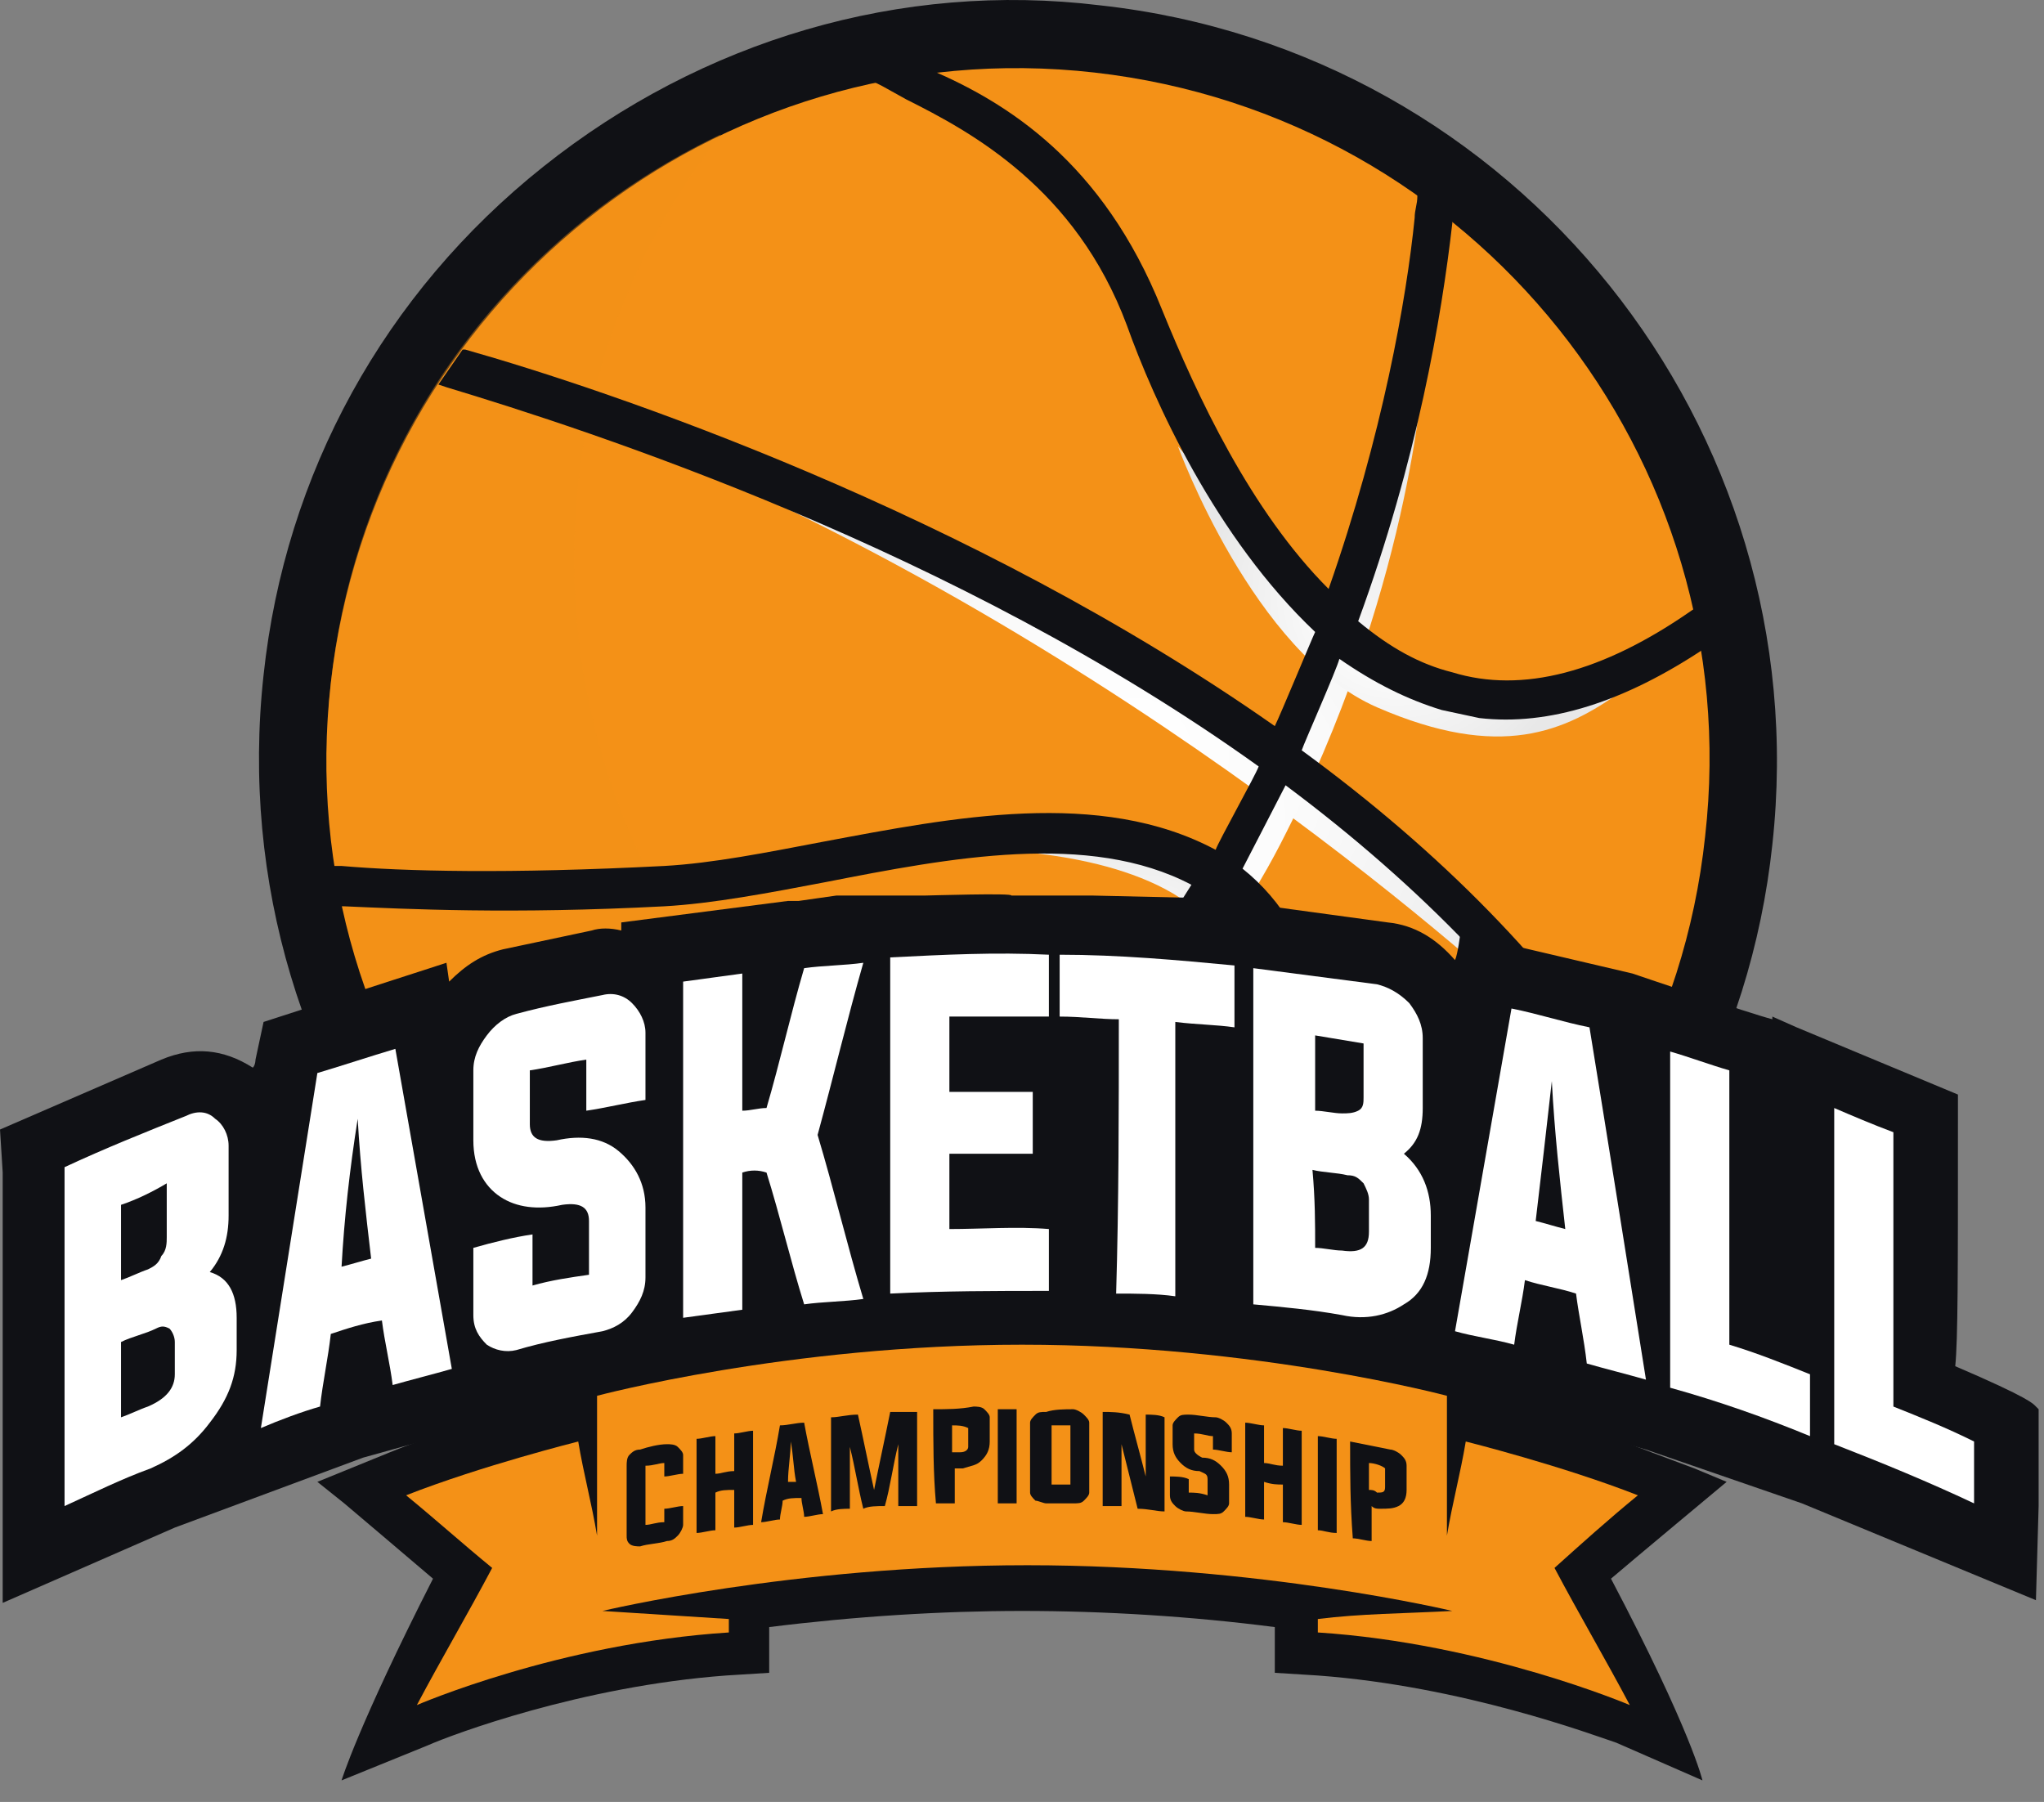
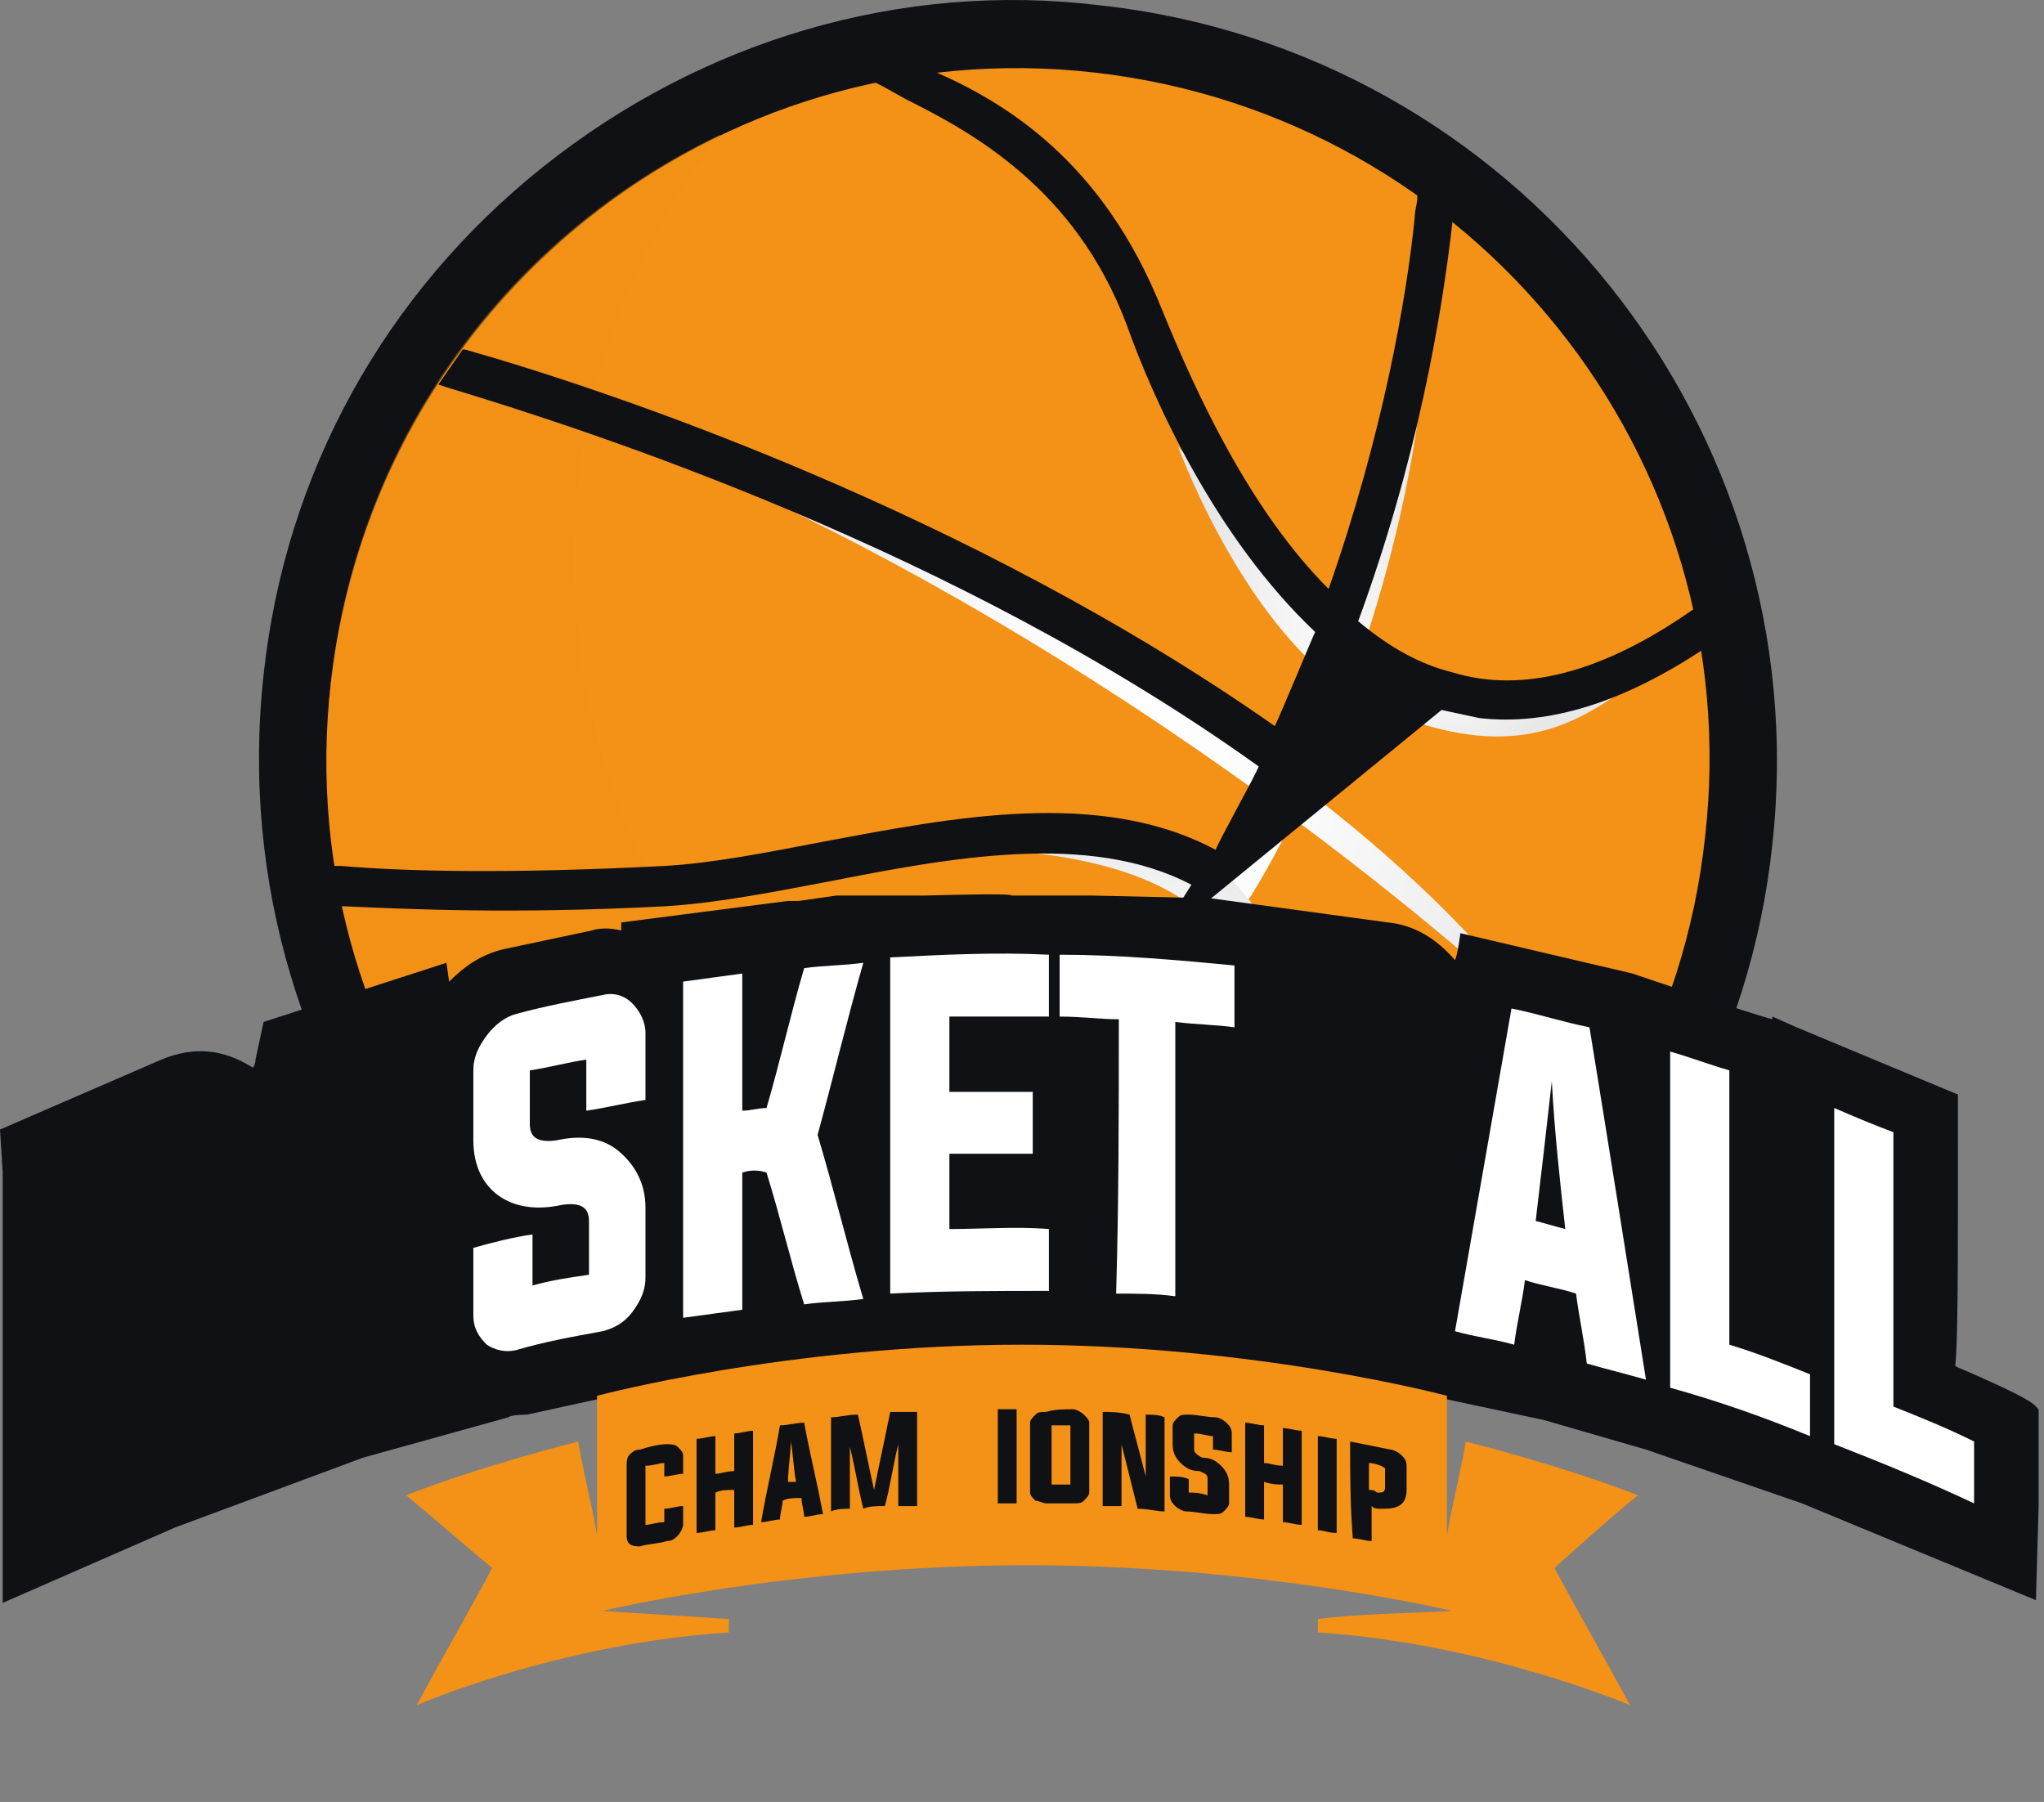
<svg xmlns="http://www.w3.org/2000/svg" xmlns:xlink="http://www.w3.org/1999/xlink" fill="none" height="67" viewBox="0 0 76 67" width="76">
  <rect x="0" y="0" width="76" height="67" fill="#808080" stroke="none" />
  <linearGradient id="a">
    <stop offset="0" stop-color="#fff" />
    <stop offset=".414" stop-color="#fafafa" />
    <stop offset=".891" stop-color="#ececec" />
    <stop offset="1" stop-color="#e8e8e8" />
  </linearGradient>
  <radialGradient id="b" cx="0" cy="0" gradientTransform="matrix(16.505 1.835 -1.835 16.505 42.253 28.02)" gradientUnits="userSpaceOnUse" r="1" xlink:href="#a" />
  <radialGradient id="c" cx="0" cy="0" gradientTransform="matrix(17.447 1.94 -1.94 17.447 42.718 30.487)" gradientUnits="userSpaceOnUse" r="1" xlink:href="#a" />
  <radialGradient id="d" cx="0" cy="0" gradientTransform="matrix(6.947 .772 -.772 6.947 51.937 22.258)" gradientUnits="userSpaceOnUse" r="1" xlink:href="#a" />
  <radialGradient id="e" cx="0" cy="0" gradientTransform="matrix(6.54 .727 -.727 6.54 42.096 37.358)" gradientUnits="userSpaceOnUse" r="1" xlink:href="#a" />
  <path d="m20.2 6.198c-5.9 4.7-9.6 11.4-10.4 18.9-1.7 15.5 9.5 29.5 24.9 31.2 7.5.8 14.9-1.3 20.8-6s9.6-11.4 10.4-18.9c1.7-15.5-9.5-29.5-25-31.2-7.4-.9-14.8 1.3-20.7 6z" fill="#101115" />
  <path d="m63.4 31.098c-1.5 14.1-14.2 24.3-28.4 22.7-14.1-1.6-24.3-14.3-22.7-28.4s14.3-24.3 28.4-22.7 24.3 14.3 22.7 28.4z" fill="#f49117" />
  <path d="m44.2 46.398c-14.1-1.5-24.2-14.2-22.7-28.4.5-4.9 2.5-9.4 5.3-13-7.8 3.7-13.5 11.2-14.5 20.4-1.5 14.1 8.6 26.8 22.7 28.4 9.2 1 17.7-2.9 23.1-9.7-4.2 2-8.9 2.9-13.9 2.3z" fill="#f49117" opacity=".4" />
  <path d="m57.5 38.198s-12.6-12.2-30.6-20.4c0 0 20.7 7 30.6 20.4z" fill="url(#b)" />
  <path d="m52.9 13.998s-.5 8.1-5.3 17.4-15.1 15.5-15.1 15.5 9.7-7.3 13.8-16.3c4-9 6.6-16.6 6.6-16.6z" fill="url(#c)" />
  <path d="m43.8 16.598s2.8 7.7 7.4 9.7 7.0.9 9.1-.6c0 0-5.3 1-7.8-.4-2.4-1.4-8.7-8.7-8.7-8.7z" fill="url(#d)" />
  <path d="m36.2 31.598s4.8-.1 7.7 1.8c2.9 2 4.5 6.4 3.8 11.2 0 0 2.5-8.5-2.6-12.5-3.9-3.1-8.9-.5-8.9-.5z" fill="url(#e)" />
-   <path d="m53.6 26.398 1.4.3c2.6.3 5.4-.6 8.4-2.6l.1-.1-.3-1.5-.3.2c-3.3 2.3-6.3 3.1-8.9 2.3-1.2-.3-2.3-.9-3.5-1.9 2.2-6 3.1-11.3 3.5-14.8 0-.1 0-.3 0-.3l-.3-.3-1-.8v.4c0 .3-.1.5-.1.8-.3 3-1.2 8.1-3.2 13.8-2.9-2.9-4.9-7.2-6.2-10.4-2.2-5.5-5.8-7.7-8.6-8.9-.1 0-1.8.2-1.8.2l-.6.1.6.3.9.5c2.4 1.2 6.3 3.3 8.2 8.4 1 2.8 3.3 7.9 7 11.4-.1.2-1.3 3.1-1.5 3.5-11.4-8-24.8-12.5-30.1-14h-.1l-.9 1.3.3.1c5.3 1.6 18.9 6 30.2 14.1-.1.3-1.5 2.8-1.6 3.1-4.3-2.3-9.8-1.2-14.6-.3-2.1.4-4.1.8-5.9.9-5.8.3-9.7.2-12 0h-.3l.1.7.1.8h.2c2.3.1 6.2.3 11.9 0 1.8-.1 3.9-.5 6-.9 4.6-.9 9.8-1.9 13.6.1-4.9 7.9-11.6 13.7-19.9 17.3l-.4-.1 1.5.9c8.4-3.7 15.1-9.6 20-17.5 1.1 1 2 2.5 2.4 4.3.3 1.5.4 3.2.2 4.9-.4 3.3-1.6 6.9-3.7 10.3l-.4.4 2-.6c1.9-3.4 3.1-6.8 3.4-10 .2-1.9.1-3.7-.2-5.3-.5-2.3-1.5-4-3-5.2.1-.2 1.4-2.7 1.6-3.1 5.1 3.8 9.1 8 11.9 12.4l.2.3.8-1.4-.1-.1c-2.9-4.5-7-8.7-12.2-12.5.1-.3 1.3-3 1.4-3.4 1.3.9 2.5 1.5 3.8 1.9z" fill="#101115" />
+   <path d="m53.6 26.398 1.4.3c2.6.3 5.4-.6 8.4-2.6l.1-.1-.3-1.5-.3.2c-3.3 2.3-6.3 3.1-8.9 2.3-1.2-.3-2.3-.9-3.5-1.9 2.2-6 3.1-11.3 3.5-14.8 0-.1 0-.3 0-.3l-.3-.3-1-.8v.4c0 .3-.1.5-.1.8-.3 3-1.2 8.1-3.2 13.8-2.9-2.9-4.9-7.2-6.2-10.4-2.2-5.5-5.8-7.7-8.6-8.9-.1 0-1.8.2-1.8.2l-.6.1.6.3.9.5c2.4 1.2 6.3 3.3 8.2 8.4 1 2.8 3.3 7.9 7 11.4-.1.2-1.3 3.1-1.5 3.5-11.4-8-24.8-12.5-30.1-14h-.1l-.9 1.3.3.1c5.3 1.6 18.9 6 30.2 14.1-.1.3-1.5 2.8-1.6 3.1-4.3-2.3-9.8-1.2-14.6-.3-2.1.4-4.1.8-5.9.9-5.8.3-9.7.2-12 0h-.3l.1.7.1.8h.2c2.3.1 6.2.3 11.9 0 1.8-.1 3.9-.5 6-.9 4.6-.9 9.8-1.9 13.6.1-4.9 7.9-11.6 13.7-19.9 17.3l-.4-.1 1.5.9c8.4-3.7 15.1-9.6 20-17.5 1.1 1 2 2.5 2.4 4.3.3 1.5.4 3.2.2 4.9-.4 3.3-1.6 6.9-3.7 10.3l-.4.4 2-.6l.2.3.8-1.4-.1-.1c-2.9-4.5-7-8.7-12.2-12.5.1-.3 1.3-3 1.4-3.4 1.3.9 2.5 1.5 3.8 1.9z" fill="#101115" />
  <path d="m34.4 33.298c-.2 0-.6 0-1.7 0h-1.4-.2l-1.4.2h-.4l-6.2.8v.3c-.4-.1-.8-.1-1.1 0l-3.3.7c-.8.2-1.4.6-2 1.2l-.1-.7-6.8 2.2-.3 1.4s0 .2-.1.3c-1.1-.7-2.2-.8-3.4-.3l-6 2.6.1 1.6v16l6.4-2.8 7-2.6 5.4-1.5c.1-.1.7-.1.7-.1l3.2-.7s.9-.4 1.1-.4c.5 0 1.7-.1 5.1-.6-.1 0 3.9-.3 3.9-.3l7-.2-.2-.1c.3.1 1.1.1 5.5.4l4.4.6c.6.1 1.2 0 1.8-.1 0 .1-.1.3-.1.3l6.1 1.3 3.8 1.1 5.8 2 8.7 3.6.1-3.5v-3.6l-.1-.1c-.1-.1-.2-.3-3-1.5.1-1 .1-3.4.1-9v-1.1l-6-2.5-.9-.4v.1c-.8-.2-5.2-1.7-5.2-1.7l-6.4-1.5s-.1.8-.2 1c-.7-.8-1.5-1.3-2.5-1.4l-6.6-.9-4.4-.1h-3c.1-.1-3.1 0-3.2 0z" fill="#101115" />
-   <path d="m37.9 48.298c-7.7 0-14.2 1.4-16 1.9-.1 0-1.4.4-1.4.4v1.5c-1.1.3-3.8 1-6 1.9l-2.7 1.1 1 .8s2.6 2.2 3.3 2.8c-2.8 5.5-3.4 7.5-3.4 7.5l3.2-1.3c.9-.4 5.7-2.2 11.1-2.6l1.6-.1s0-1.2 0-1.7c3.2-.4 6.4-.6 9.4-.6 3.1 0 6.3.2 9.4.6v1.7l1.6.1c5.4.4 10.2 2.2 11.1 2.5l3.2 1.4s-.4-1.8-3.4-7.5c.7-.6 4.3-3.6 4.3-3.6l-1.2-.5-1.6-.6c-2.3-.9-4.9-1.6-6-1.9 0-.5 0-1.5 0-1.5l-1.4-.3c-1.9-.5-8.5-2-16.1-2z" fill="#101115" />
  <path d="m60.9 55.598c-2.8-1.1-6.4-2-6.4-2-.2 1.2-.5 2.3-.7 3.5 0-1.7 0-3.5 0-5.2 0 0-7.1-1.9-15.8-1.9s-15.8 1.9-15.8 1.9v5.2c-.2-1.2-.5-2.3-.7-3.5 0 0-3.6.9-6.4 2 1.1.9 2.1 1.8 3.2 2.7-.9 1.7-1.9 3.4-2.8 5.1 0 0 5.3-2.3 11.6-2.7 0-.2 0-.3 0-.5-1.6-.1-3.1-.2-4.7-.3 0 0 7.1-1.7 15.8-1.7s15.8 1.7 15.8 1.7c-1.9.1-3.4.1-5 .3v.5c6.2.4 11.6 2.7 11.6 2.7-.9-1.7-1.9-3.4-2.8-5.1 1-.9 2-1.8 3.1-2.7z" fill="#f49117" />
-   <path d="m2.4 43.398c1.5-.7 3-1.3 4.5-1.9.4-.2.8-.2 1.1.1.3.2.5.6.5 1v2.6c0 .8-.2 1.5-.7 2.1.7.2 1 .8 1 1.7v1.2c0 1-.3 1.8-1 2.7-.6.8-1.3 1.3-2.2 1.7-1.1.4-2.1.9-3.2 1.4 0-4.2 0-8.4 0-12.6zm2.1 1.4v2.8c.3-.1.7-.3 1-.4.2-.1.4-.2.5-.5.2-.2.2-.5.2-.7 0-.7 0-1.3 0-2-.5.3-1.1.6-1.7.8zm0 7.9c.3-.1.7-.3 1-.4.7-.3 1-.7 1-1.2 0-.4 0-.8 0-1.2 0-.2-.1-.4-.2-.5-.2-.1-.3-.1-.5 0-.4.2-.9.3-1.3.5z" fill="#fff" />
-   <path d="m12.3 49.598c-.1.9-.3 1.8-.4 2.7-.7.2-1.5.5-2.2.8.7-4.4 1.4-8.8 2.1-13.2 1-.3 1.9-.6 2.9-.9.7 4 1.4 7.9 2.1 11.9-.7.2-1.5.4-2.2.6-.1-.8-.3-1.6-.4-2.4-.7.1-1.3.3-1.9.5zm.4-2.5c.4-.1.7-.2 1.1-.3-.2-1.7-.4-3.4-.5-5.2-.3 1.9-.5 3.7-.6 5.5z" fill="#fff" />
  <path d="m21.8 39.398c-.7.1-1.4.3-2.1.4v2c0 .5.3.7 1 .6.9-.2 1.7-.1 2.3.4s1 1.2 1 2.1v2.6c0 .5-.2.9-.5 1.3s-.7.6-1.1.7c-1.1.2-2.2.4-3.2.7-.4.1-.8-0-1.1-.2-.3-.3-.5-.6-.5-1.1 0-.8 0-1.7 0-2.5.7-.2 1.5-.4 2.2-.5v1.9c.7-.2 1.4-.3 2.1-.4 0-.7 0-1.3 0-2 0-.5-.3-.7-1-.6-.9.2-1.7.1-2.3-.3s-1-1.1-1-2.1c0-.9 0-1.7 0-2.6 0-.5.2-.9.5-1.3s.7-.7 1.1-.8c1.1-.3 2.2-.5 3.2-.7.4-.1.8 0 1.1.3s.5.7.5 1.1v2.5c-.7.1-1.5.3-2.2.4 0-.6 0-1.2 0-1.9z" fill="#fff" />
  <path d="m27.6 43.598v5.1c-.7.1-1.5.2-2.2.3 0-4.2 0-8.3 0-12.5.7-.1 1.5-.2 2.2-.3v5.1c.3 0 .6-.1.9-.1.5-1.7.9-3.5 1.4-5.2.7-.1 1.5-.1 2.2-.2-.6 2.1-1.1 4.2-1.7 6.4.6 2 1.1 4.1 1.7 6.1-.7.1-1.5.1-2.2.2-.5-1.6-.9-3.3-1.4-4.9-.3-.1-.6-.1-.9 0z" fill="#fff" />
  <path d="m35.3 45.698c1.2 0 2.5-.1 3.7 0v2.3c-2 0-3.9 0-5.9.1 0-4.2 0-8.3 0-12.5 2-.1 3.9-.2 5.9-.1v2.3c-1.2 0-2.5 0-3.7 0v2.8h3.1v2.3c-1 0-2 0-3.1 0z" fill="#fff" />
  <path d="m41.6 37.898c-.7 0-1.4-.1-2.2-.1 0-.8 0-1.5 0-2.3 2.2 0 4.4.2 6.5.4v2.3c-.7-.1-1.4-.1-2.2-.2v10.2c-.7-.1-1.5-.1-2.2-.1.1-3.4.1-6.8.1-10.2z" fill="#fff" />
-   <path d="m46.6 35.998c1.5.2 3.1.4 4.6.6.4.1.8.3 1.2.7.3.4.5.8.5 1.3v2.6c0 .8-.2 1.3-.7 1.7.7.6 1 1.4 1 2.3v1.2c0 1-.3 1.7-1 2.1-.6.4-1.4.6-2.3.4-1.1-.2-2.2-.3-3.3-.4 0-4.2 0-8.4 0-12.5zm2.3 2.5v2.8c.3 0 .7.1 1 .1.2 0 .4 0 .6-.1s.2-.3.2-.5c0-.7 0-1.3 0-2-.6-.1-1.2-.2-1.8-.3zm0 7.9c.3 0 .7.1 1 .1.7.1 1-.1 1-.7 0-.4 0-.8 0-1.2 0-.2-.1-.4-.2-.6-.2-.2-.3-.3-.6-.3-.4-.1-.9-.1-1.3-.2.1 1.1.1 2 .1 2.9z" fill="#fff" />
  <path d="m56.7 47.598c-.1.8-.3 1.6-.4 2.4-.7-.2-1.5-.3-2.2-.5.7-4 1.4-8 2.1-12 1 .2 1.9.5 2.9.7.7 4.3 1.4 8.7 2.1 13.1-.7-.2-1.5-.4-2.2-.6-.1-.9-.3-1.8-.4-2.6-.6-.2-1.3-.3-1.9-.5zm.4-2.2c.4.1.7.2 1.1.3-.2-1.8-.4-3.6-.5-5.5-.2 1.8-.4 3.5-.6 5.2z" fill="#fff" />
  <path d="m62.1 51.598c0-4.2 0-8.3 0-12.5.7.2 1.5.5 2.2.7v10.2c1 .3 2 .7 3 1.1v2.3c-1.7-.7-3.4-1.3-5.2-1.8z" fill="#fff" />
  <path d="m68.2 53.698c0-4.2 0-8.3 0-12.5.7.3 1.4.6 2.2.9v10.2c1 .4 2 .8 3 1.3v2.3c-1.7-.8-3.4-1.5-5.2-2.2z" fill="#fff" />
  <g fill="#101115">
    <path d="m24.7 54.398c-.2 0-.4.1-.7.1v2.2c.2 0 .4-.1.7-.1 0-.2 0-.4 0-.5.2 0 .5-.1.7-.1v.7c0 .1-.1.3-.2.4s-.2.2-.4.2c-.3.1-.7.1-1 .2-.1 0-.3 0-.4-.1s-.1-.2-.1-.3c0-.9 0-1.7 0-2.6 0-.1 0-.3.1-.4s.2-.2.4-.2c.3-.1.7-.2 1-.2.1 0 .3 0 .4.1s.2.2.2.3v.7c-.2 0-.5.1-.7.1 0-.1 0-.3 0-.5z" />
    <path d="m26.6 55.498v1.4c-.2 0-.5.1-.7.1 0-1.2 0-2.3 0-3.5.2 0 .5-.1.7-.1v1.4c.2 0 .4-.1.7-.1 0-.5 0-1 0-1.4.2 0 .5-.1.7-.1v3.5c-.2 0-.5.1-.7.1 0-.5 0-1 0-1.4-.3 0-.5 0-.7.1z" />
    <path d="m29.1 55.798c0 .2-.1.5-.1.7-.2 0-.5.1-.7.1.2-1.2.5-2.4.7-3.6.3 0 .6-.1.9-.1.2 1.1.5 2.3.7 3.4-.2 0-.5.1-.7.1 0-.2-.1-.5-.1-.7-.3 0-.5 0-.7.1zm.2-.7h.3c-.1-.5-.1-1-.2-1.5 0 .5-.1 1-.1 1.5z" />
    <path d="m34.1 52.498v3.5c-.2 0-.5 0-.7 0 0-.8 0-1.5 0-2.3-.2.8-.3 1.6-.5 2.3-.3 0-.6 0-.8.1-.2-.8-.3-1.5-.5-2.3v2.3c-.2 0-.5 0-.7.1 0-1.2 0-2.3 0-3.5.3 0 .6-.1 1-.1.2.9.4 1.9.6 2.8.2-1 .4-1.9.6-2.9z" />
-     <path d="m34.7 52.398c.5 0 1 0 1.5-.1.1 0 .3 0 .4.1s.2.2.2.3v.9c0 .3-.1.5-.3.7s-.4.2-.7.3c-.1 0-.2 0-.3 0v1.3c-.2 0-.5 0-.7 0-.1-1.1-.1-2.3-.1-3.5zm.7.6v1h.3c.2 0 .3-.1.3-.2 0-.2 0-.5 0-.7-.2-.1-.4-.1-.6-.1z" />
    <path d="m37.1 55.898c0-1.2 0-2.3 0-3.5h.7v3.5c-.2 0-.4 0-.7 0z" />
    <path d="m39.9 52.398c.1 0 .3.1.4.2s.2.2.2.3v2.6c0 .1-.1.2-.2.3s-.2.1-.4.1c-.3 0-.7 0-1 0-.1 0-.3-.1-.4-.1-.1-.1-.2-.2-.2-.3 0-.9 0-1.7 0-2.6 0-.1.1-.2.2-.3s.2-.1.4-.1c.3-.1.7-.1 1-.1zm-.8.6v2.2h.7c0-.7 0-1.5 0-2.2-.3 0-.5 0-.7 0z" />
    <path d="m41.7 53.698v2.3c-.2 0-.5 0-.7 0 0-1.2 0-2.3 0-3.5.3 0 .6 0 1 .1.2.8.4 1.5.6 2.3 0-.8 0-1.5 0-2.3.2 0 .5 0 .7.1v3.5c-.3 0-.6-.1-1-.1-.2-.8-.4-1.6-.6-2.4z" />
    <path d="m45.1 53.398c-.2 0-.4-.1-.7-.1v.6c0 .1.1.2.3.3.3 0 .5.1.7.3s.3.4.3.7v.7c0 .1-.1.2-.2.3s-.2.1-.4.1c-.3 0-.7-.1-1-.1-.1 0-.3-.1-.4-.2s-.2-.2-.2-.4 0-.5 0-.7c.2 0 .5 0 .7.1v.5c.2 0 .4 0 .7.1 0-.2 0-.4 0-.6s-.1-.2-.3-.3c-.3 0-.5-.1-.7-.3s-.3-.4-.3-.7c0-.2 0-.5 0-.7 0-.1.1-.2.2-.3s.2-.1.4-.1c.3 0 .7.1 1 .1.1 0 .3.1.4.2s.2.2.2.4v.7c-.2 0-.5-.1-.7-.1 0-.1 0-.3 0-.5z" />
    <path d="m47 55.098v1.4c-.2 0-.5-.1-.7-.1 0-1.2 0-2.3 0-3.5.2 0 .5.1.7.1v1.4c.2 0 .4.1.7.1 0-.5 0-1 0-1.4.2 0 .5.1.7.1v3.5c-.2 0-.5-.1-.7-.1 0-.5 0-1 0-1.4-.2 0-.4 0-.7-.1z" />
    <path d="m49 56.898c0-1.2 0-2.3 0-3.5.2 0 .5.1.7.1v3.5c-.3 0-.5-.1-.7-.1z" />
    <path d="m50.2 53.598c.5.1 1 .2 1.5.3.1 0 .3.1.4.2s.2.2.2.4v.9c0 .3-.1.5-.3.6s-.4.1-.7.1c-.1 0-.2 0-.3-.1v1.3c-.2 0-.5-.1-.7-.1-.1-1.3-.1-2.4-.1-3.6zm.7.8v1c.1 0 .2 0 .3.1.2 0 .3 0 .3-.2s0-.5 0-.7c-.1-.1-.4-.2-.6-.2z" />
  </g>
</svg>